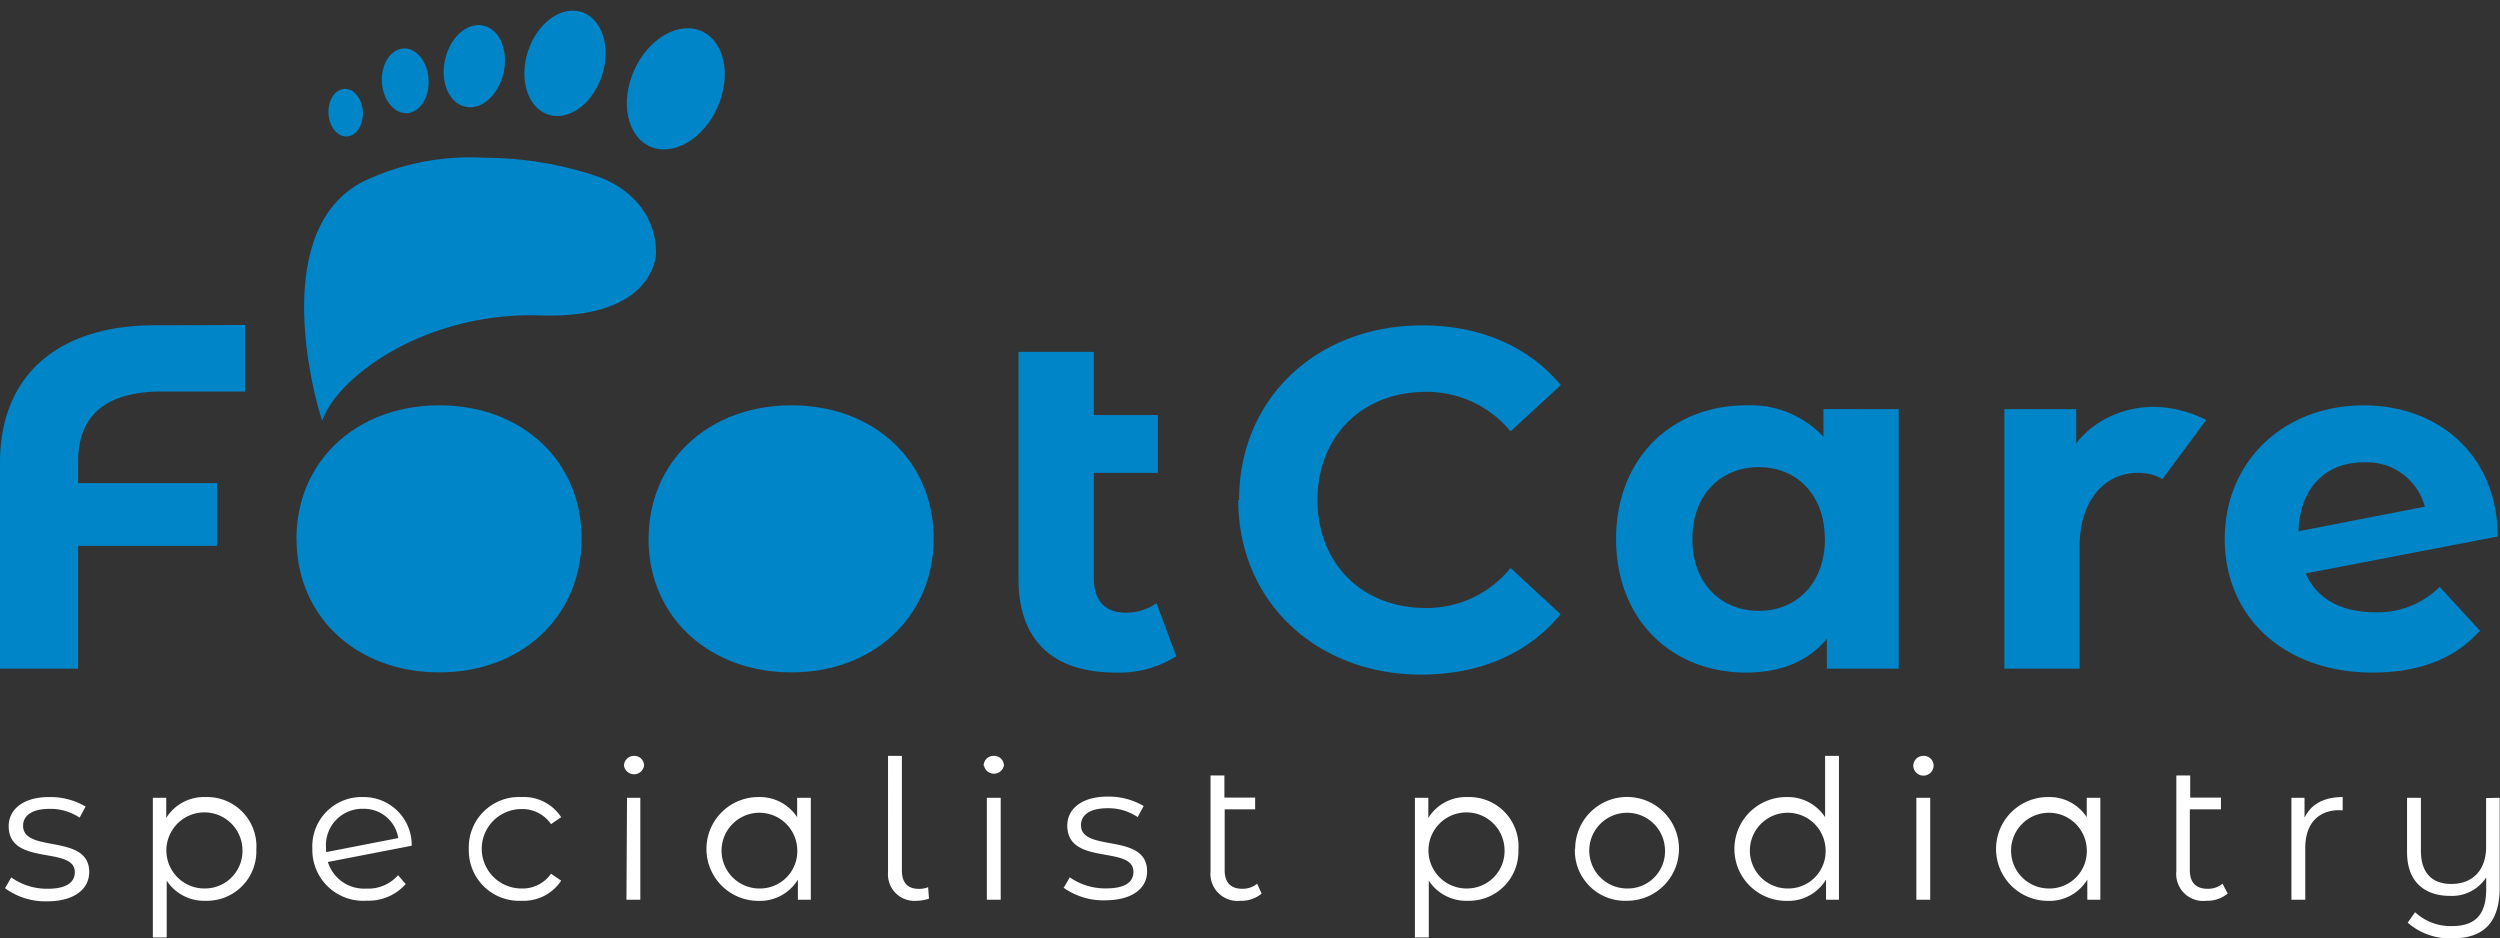
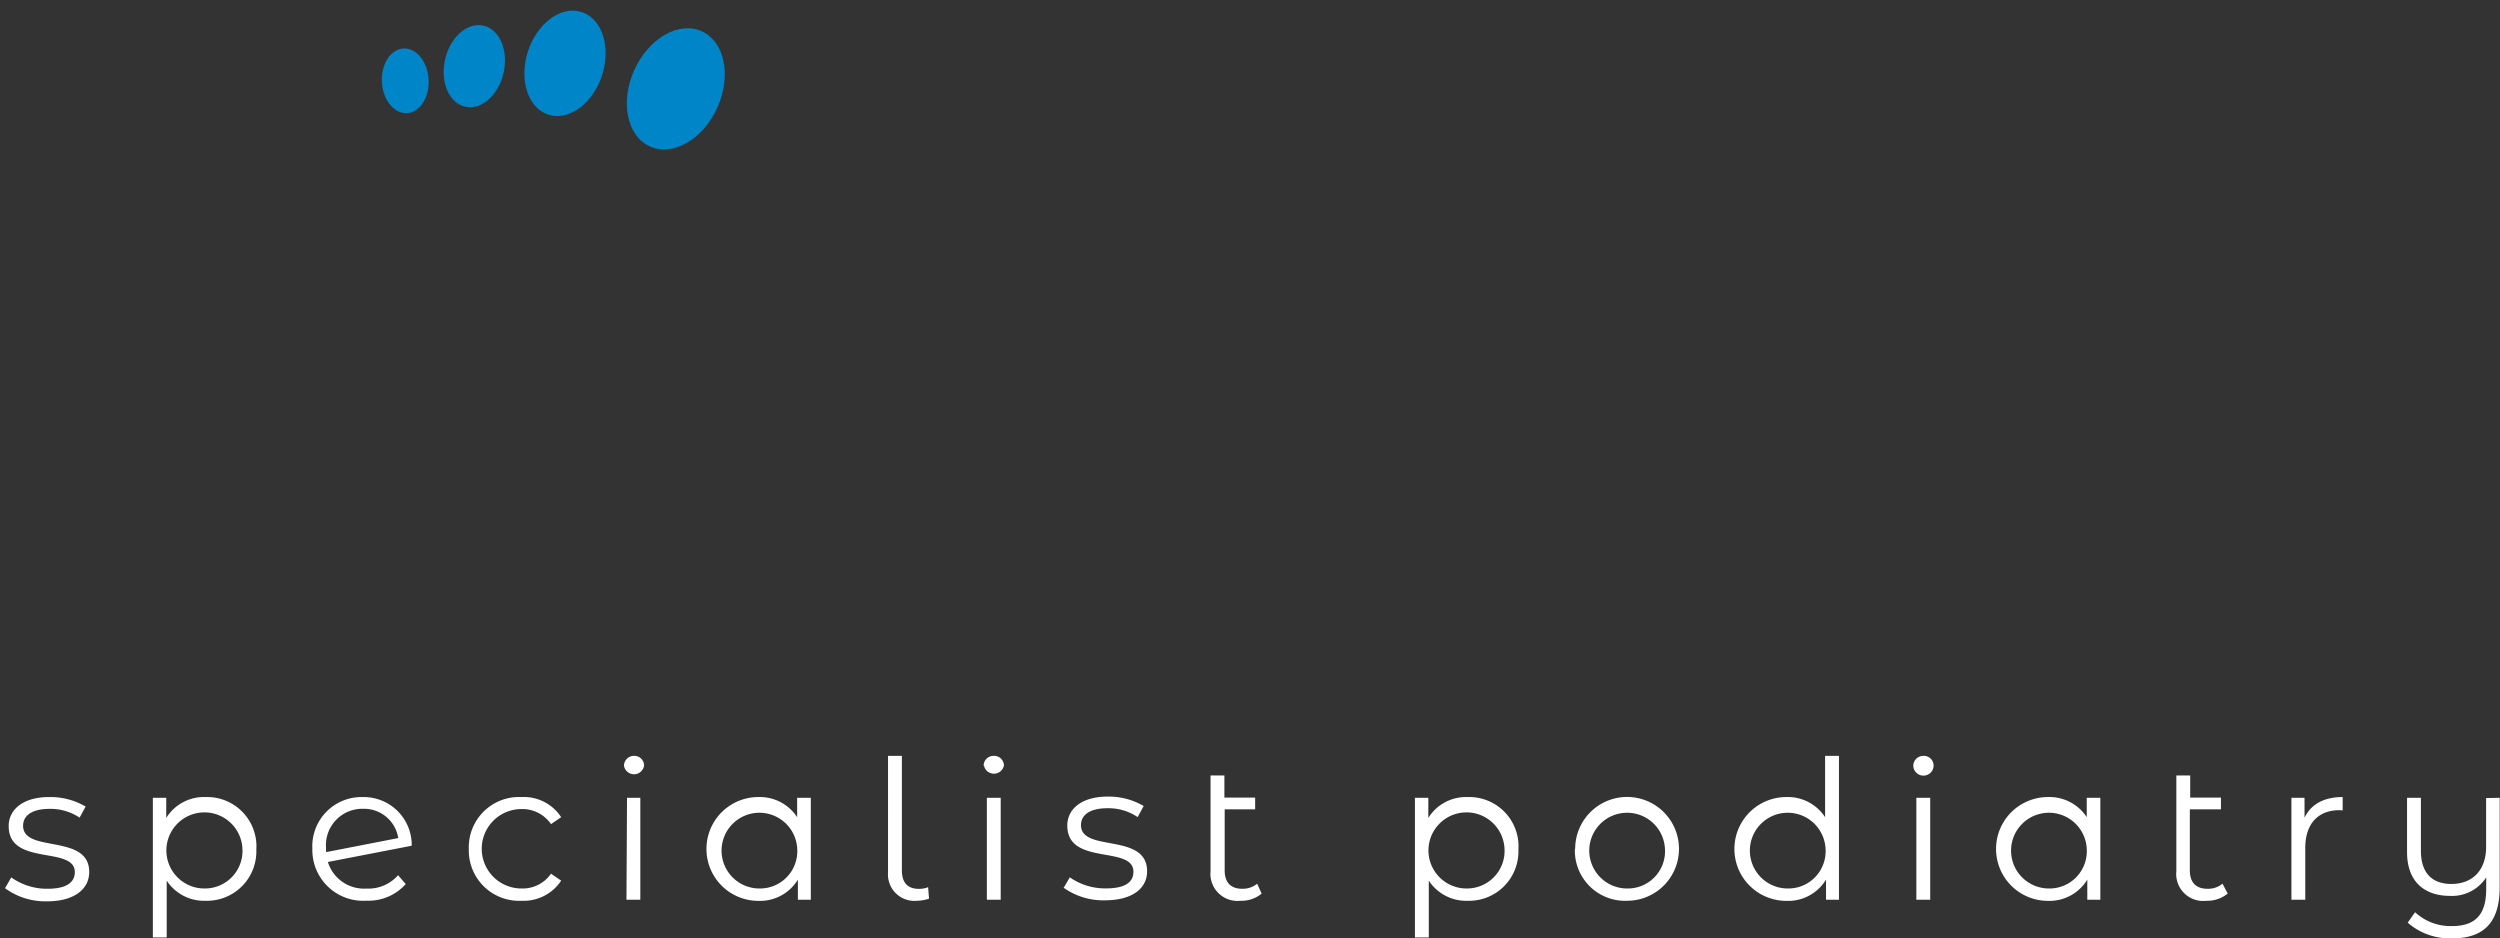
<svg xmlns="http://www.w3.org/2000/svg" width="270.684" height="101.601">
  <rect width="100%" height="100%" fill="#333333" stroke="none" />
-   <path fill="#0085c8" d="M8.46 50.05v2.25H23.5v6.8H8.46v13.3H0V50.1c0-9.4 6.2-14.88 16.76-14.88 4.18 0 6.22-.03 9.78-.03v7.2c-2.33 0-6.53 0-9.2 0-5.85.06-8.88 2.55-8.88 7.6zm23.64 8.3c0-8.45 6.54-14.46 15.47-14.46s15.4 6 15.4 14.42S56.5 72.8 47.57 72.8s-15.46-6-15.46-14.45zm38.13 0c0-8.45 6.53-14.46 15.46-14.46s15.4 6 15.4 14.42S94.6 72.8 85.7 72.8s-15.48-6-15.48-14.45zm57.13 12.7a11.58 11.58 0 0 1-6.58 1.77c-6.68 0-10.5-3.4-10.5-10.08V38.1h8.15v6.84h6.94v6.26h-6.94v11.44c0 2.4 1.25 3.7 3.44 3.7a5.77 5.77 0 0 0 3.35-1.03zm6.8-16.92c0-11.02 8.45-18.9 19.83-18.9 6.3 0 11.54 2.3 15 6.47l-5.44 5a11.76 11.76 0 0 0-9.2-4.27c-6.84 0-11.7 4.8-11.7 11.7s4.85 11.7 11.7 11.7a11.65 11.65 0 0 0 9.2-4.33l5.42 5c-3.46 4.24-8.73 6.54-15.1 6.54-11.33 0-19.8-7.9-19.8-18.9zm71.42-9.83v28.1h-7.78v-3.23c-2.03 2.45-5 3.65-8.77 3.65-7.94 0-14.05-5.64-14.05-14.46s6.1-14.47 14.05-14.47a10.8 10.8 0 0 1 8.4 3.4v-3zm-8 14.06c0-4.86-3.12-7.78-7.14-7.78-4.07 0-7.2 2.92-7.2 7.78s3.13 7.78 7.2 7.78c4.02 0 7.15-2.93 7.15-7.78zm41.3-12.9l-4.75 6.42a4.52 4.52 0 0 0-2.06-.65c-3.72-.37-6.9 2.53-6.9 7.9V72.4h-8.15V44.3h7.78v3.72c1.98-2.72 7.36-5.83 14.07-2.56zm25.3 18.12l4.32 4.7c-2.6 2.98-6.52 4.54-11.6 4.54-9.7 0-16.02-6.1-16.02-14.46 0-8.4 6.37-14.47 15.04-14.47 7.94 0 14.46 5.2 14.52 14.2l-20.8 4c1.2 2.74 3.83 4.2 7.48 4.2a9.52 9.52 0 0 0 7.05-2.76zm-15.3-6.06l13.67-2.66a6.5 6.5 0 0 0-6.63-4.8c-4.07 0-6.9 2.7-7.05 7.46zm-213.98-12c-.06.2-6.58-20.22 4.43-25.87a26.88 26.88 0 0 1 13.1-2.57 38.4 38.4 0 0 1 12.53 2.12c3.55 1.38 6.08 4.27 6.07 8.23 0 0-.03 7.13-12.5 6.72S36.55 40.78 34.9 45.53z" />
  <ellipse cx="6.842" cy="4.939" fill="#0085c8" rx="6.842" ry="4.939" transform="matrix(.409 -.912 .912 .409 65.87 13.84)" />
  <ellipse cx="5.84" cy="4.216" fill="#0085c8" rx="5.84" ry="4.216" transform="matrix(.31 -.951 .951 .31 55.355 11.105)" />
  <ellipse cx="4.499" cy="3.248" fill="#0085c8" rx="4.499" ry="3.248" transform="matrix(.219 -.976 .976 .219 47.201 10.846)" />
  <ellipse cx="2.532" cy="3.507" fill="#0085c8" rx="2.532" ry="3.507" transform="matrix(.999 -.054 .054 .999 41.158 5.384)" />
-   <ellipse cx="1.863" cy="2.58" fill="#0085c8" rx="1.863" ry="2.58" transform="matrix(.999 -.054 .054 .999 35.425 9.722)" />
  <path fill="#fff" d="M.55 96.16L1.22 95a6.67 6.67 0 0 0 3.92 1.23c2.1 0 2.96-.72 2.96-1.8 0-2.88-7.16-.6-7.16-4.98 0-1.8 1.56-3.15 4.37-3.15a7.5 7.5 0 0 1 3.96 1.03l-.65 1.2a5.66 5.66 0 0 0-3.26-.95c-1.98 0-2.86.78-2.86 1.83 0 3 7.16.8 7.16 5 0 1.9-1.68 3.18-4.56 3.18a7.38 7.38 0 0 1-4.5-1.38zm27.2-4.26a5.35 5.35 0 0 1-5.5 5.63 4.83 4.83 0 0 1-4.2-2.18v6.15h-1.5V86.38H18v2.18a4.8 4.8 0 0 1 4.26-2.26 5.34 5.34 0 0 1 5.5 5.6zm-1.5 0a4.12 4.12 0 1 0-4.1 4.3 4.07 4.07 0 0 0 4.1-4.3zm16.85 2.86l.83.96a5.4 5.4 0 0 1-4.24 1.8 5.5 5.5 0 0 1-5.87-5.62 5.33 5.33 0 0 1 5.46-5.6 5.2 5.2 0 0 1 5.3 5.27l-9.08 1.76a4.1 4.1 0 0 0 4.16 2.88 4.3 4.3 0 0 0 3.4-1.4zm-7.8-2.96a3.26 3.26 0 0 0 .02.46l7.8-1.52a3.75 3.75 0 0 0-3.8-3.17 3.94 3.94 0 0 0-4.02 4.23zm15.46.1a5.44 5.44 0 0 1 5.7-5.6 4.82 4.82 0 0 1 4.3 2.18l-1.1.75a3.76 3.76 0 0 0-3.2-1.63 4.3 4.3 0 0 0 0 8.6 3.74 3.74 0 0 0 3.2-1.6l1.1.75a4.87 4.87 0 0 1-4.3 2.18 5.45 5.45 0 0 1-5.7-5.63zm16.8-9a1.08 1.08 0 0 1 1.1-1.06 1.06 1.06 0 0 1 1.08 1.03 1.1 1.1 0 0 1-2.18.02zm.33 3.48h1.44v11.04h-1.5zm19.9 0v11.04h-1.4v-2.18a4.8 4.8 0 0 1-4.28 2.3 5.62 5.62 0 0 1 0-11.24 4.83 4.83 0 0 1 4.2 2.18v-2.1zm-1.47 5.52a4.1 4.1 0 1 0-4.1 4.3 4.04 4.04 0 0 0 4.1-4.3zm9.83 2.46V81.84h1.5v12.4c0 1.3.6 2 1.84 2a2.6 2.6 0 0 0 1-.18l.1 1.24a4.2 4.2 0 0 1-1.33.23 2.86 2.86 0 0 1-3.1-3.17zM106.5 82.9a1.07 1.07 0 0 1 1.1-1.06 1.06 1.06 0 0 1 1.1 1.03 1.1 1.1 0 0 1-2.16.02zm.35 3.48h1.5v11.04h-1.5zm8.3 9.78l.68-1.17a6.67 6.67 0 0 0 3.93 1.2c2.1 0 2.96-.7 2.96-1.8 0-2.9-7.16-.6-7.16-5 0-1.8 1.55-3.14 4.37-3.14a7.5 7.5 0 0 1 3.9 1.02l-.65 1.2a5.66 5.66 0 0 0-3.26-.96c-2 0-2.88.78-2.88 1.83 0 3 7.16.75 7.16 5 0 1.9-1.68 3.14-4.56 3.14a7.38 7.38 0 0 1-4.5-1.38zm21.45.6a3.45 3.45 0 0 1-2.3.77 2.93 2.93 0 0 1-3.23-3.2V83.96h1.5v2.4h3.33v1.27h-3.3v6.6c0 1.3.64 2 1.9 2a2.44 2.44 0 0 0 1.62-.55zm27.8-4.86a5.35 5.35 0 0 1-5.5 5.63 4.83 4.83 0 0 1-4.2-2.18v6.15h-1.5V86.38h1.45v2.18a4.8 4.8 0 0 1 4.26-2.26 5.34 5.34 0 0 1 5.5 5.6zm-1.5 0a4.12 4.12 0 1 0-4.1 4.3 4.07 4.07 0 0 0 4.1-4.3zm7.65 0a5.62 5.62 0 1 1 5.63 5.63 5.43 5.43 0 0 1-5.66-5.63zm9.72 0a4.1 4.1 0 1 0-4.1 4.3 4.03 4.03 0 0 0 4.1-4.3zm18.84-10.06v15.58h-1.4v-2.18a4.8 4.8 0 0 1-4.3 2.3 5.62 5.62 0 0 1 0-11.24 4.82 4.82 0 0 1 4.2 2.18v-6.64zm-1.45 10.06a4.1 4.1 0 1 0-4.1 4.3 4.04 4.04 0 0 0 4.1-4.3zm9.5-9a1.08 1.08 0 0 1 1.1-1.06 1.06 1.06 0 0 1 1.1 1.03 1.1 1.1 0 0 1-2.2.02zm.33 3.48h1.5v11.04h-1.5zm19.92 0v11.04H226v-2.18a4.8 4.8 0 0 1-4.26 2.3 5.62 5.62 0 0 1 0-11.24 4.82 4.82 0 0 1 4.2 2.18v-2.1zm-1.47 5.52a4.1 4.1 0 1 0-4.1 4.3 4.04 4.04 0 0 0 4.1-4.3zm15.26 4.85a3.46 3.46 0 0 1-2.3.78 2.92 2.92 0 0 1-3.26-3.2V83.96h1.5v2.4h3.33v1.27h-3.37v6.6c0 1.3.66 2 1.9 2a2.43 2.43 0 0 0 1.64-.55zm12.45-10.45v1.44c-.12 0-.25-.02-.35-.02-2.3 0-3.7 1.47-3.7 4.08v5.62h-1.5V86.38h1.42v2.16c.7-1.47 2.1-2.24 4.14-2.24zm17 .08v9.7c0 3.8-1.73 5.52-5.13 5.52a6.93 6.93 0 0 1-4.83-1.7l.8-1.13a5.65 5.65 0 0 0 4 1.5c2.55 0 3.7-1.27 3.7-4V95a4.4 4.4 0 0 1-3.9 2c-2.83 0-4.67-1.57-4.67-4.74v-5.88h1.5v5.73c0 2.4 1.2 3.6 3.3 3.6 2.3 0 3.76-1.5 3.76-4v-5.3z" />
</svg>